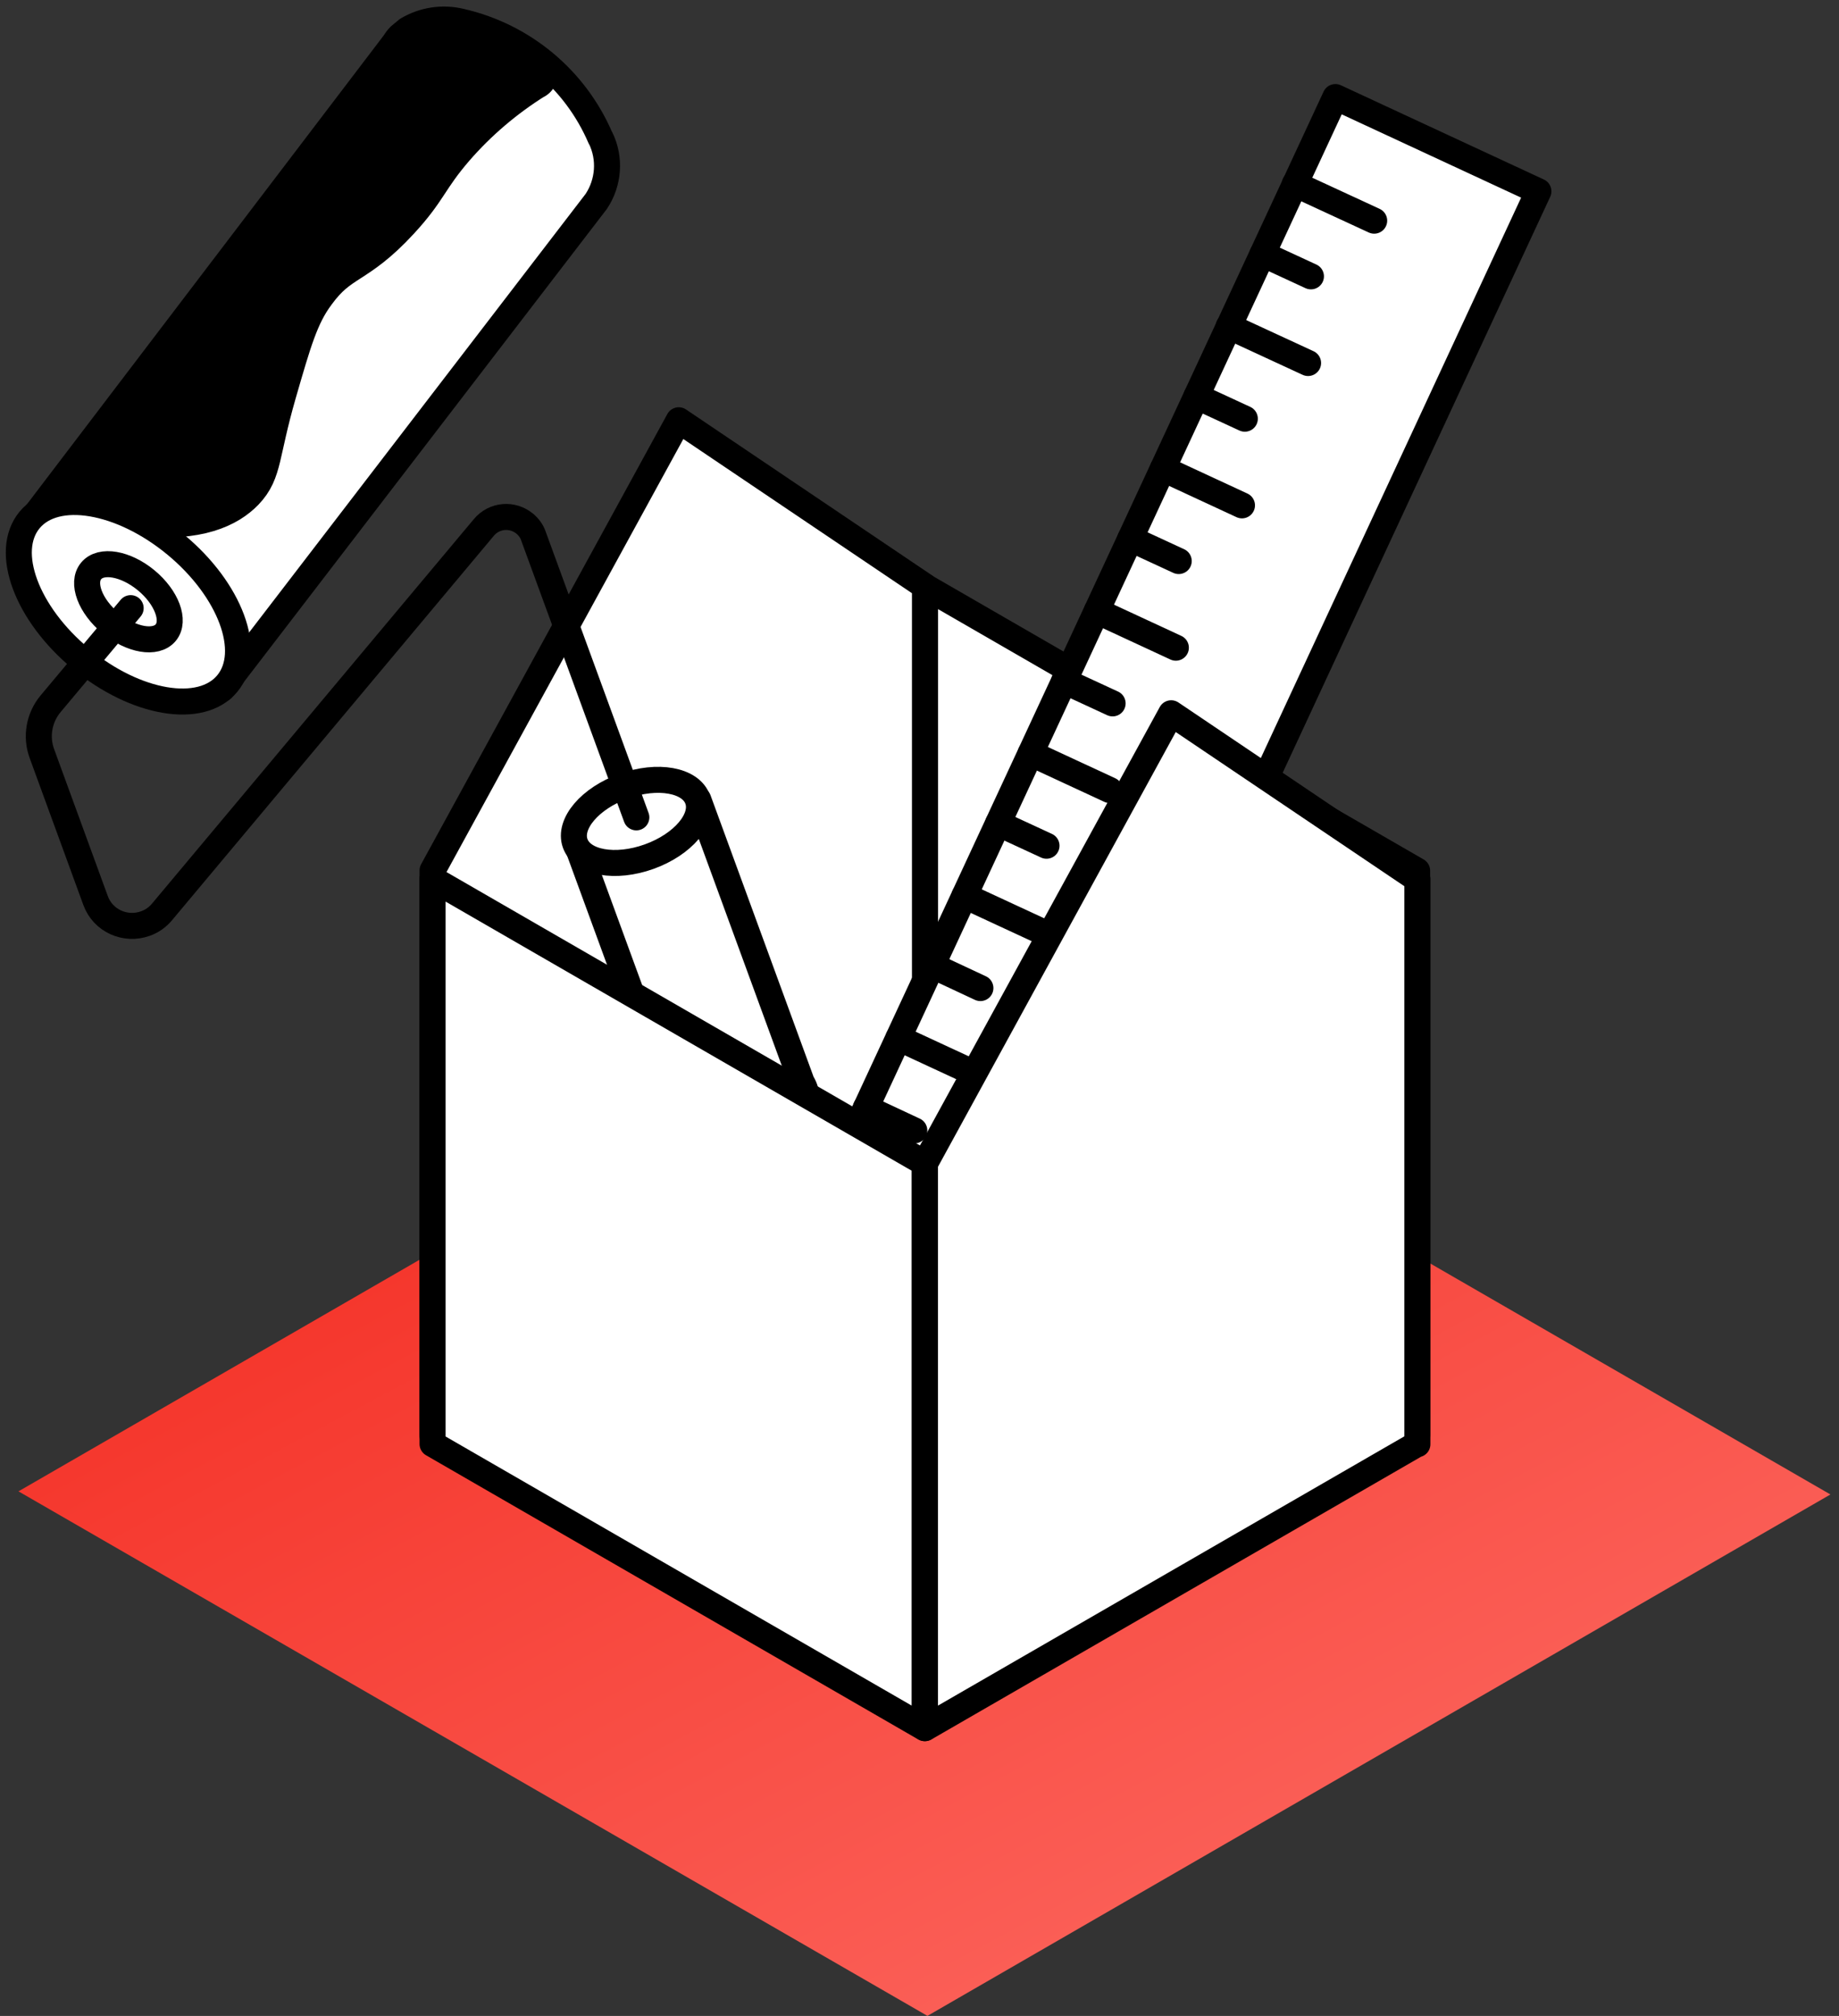
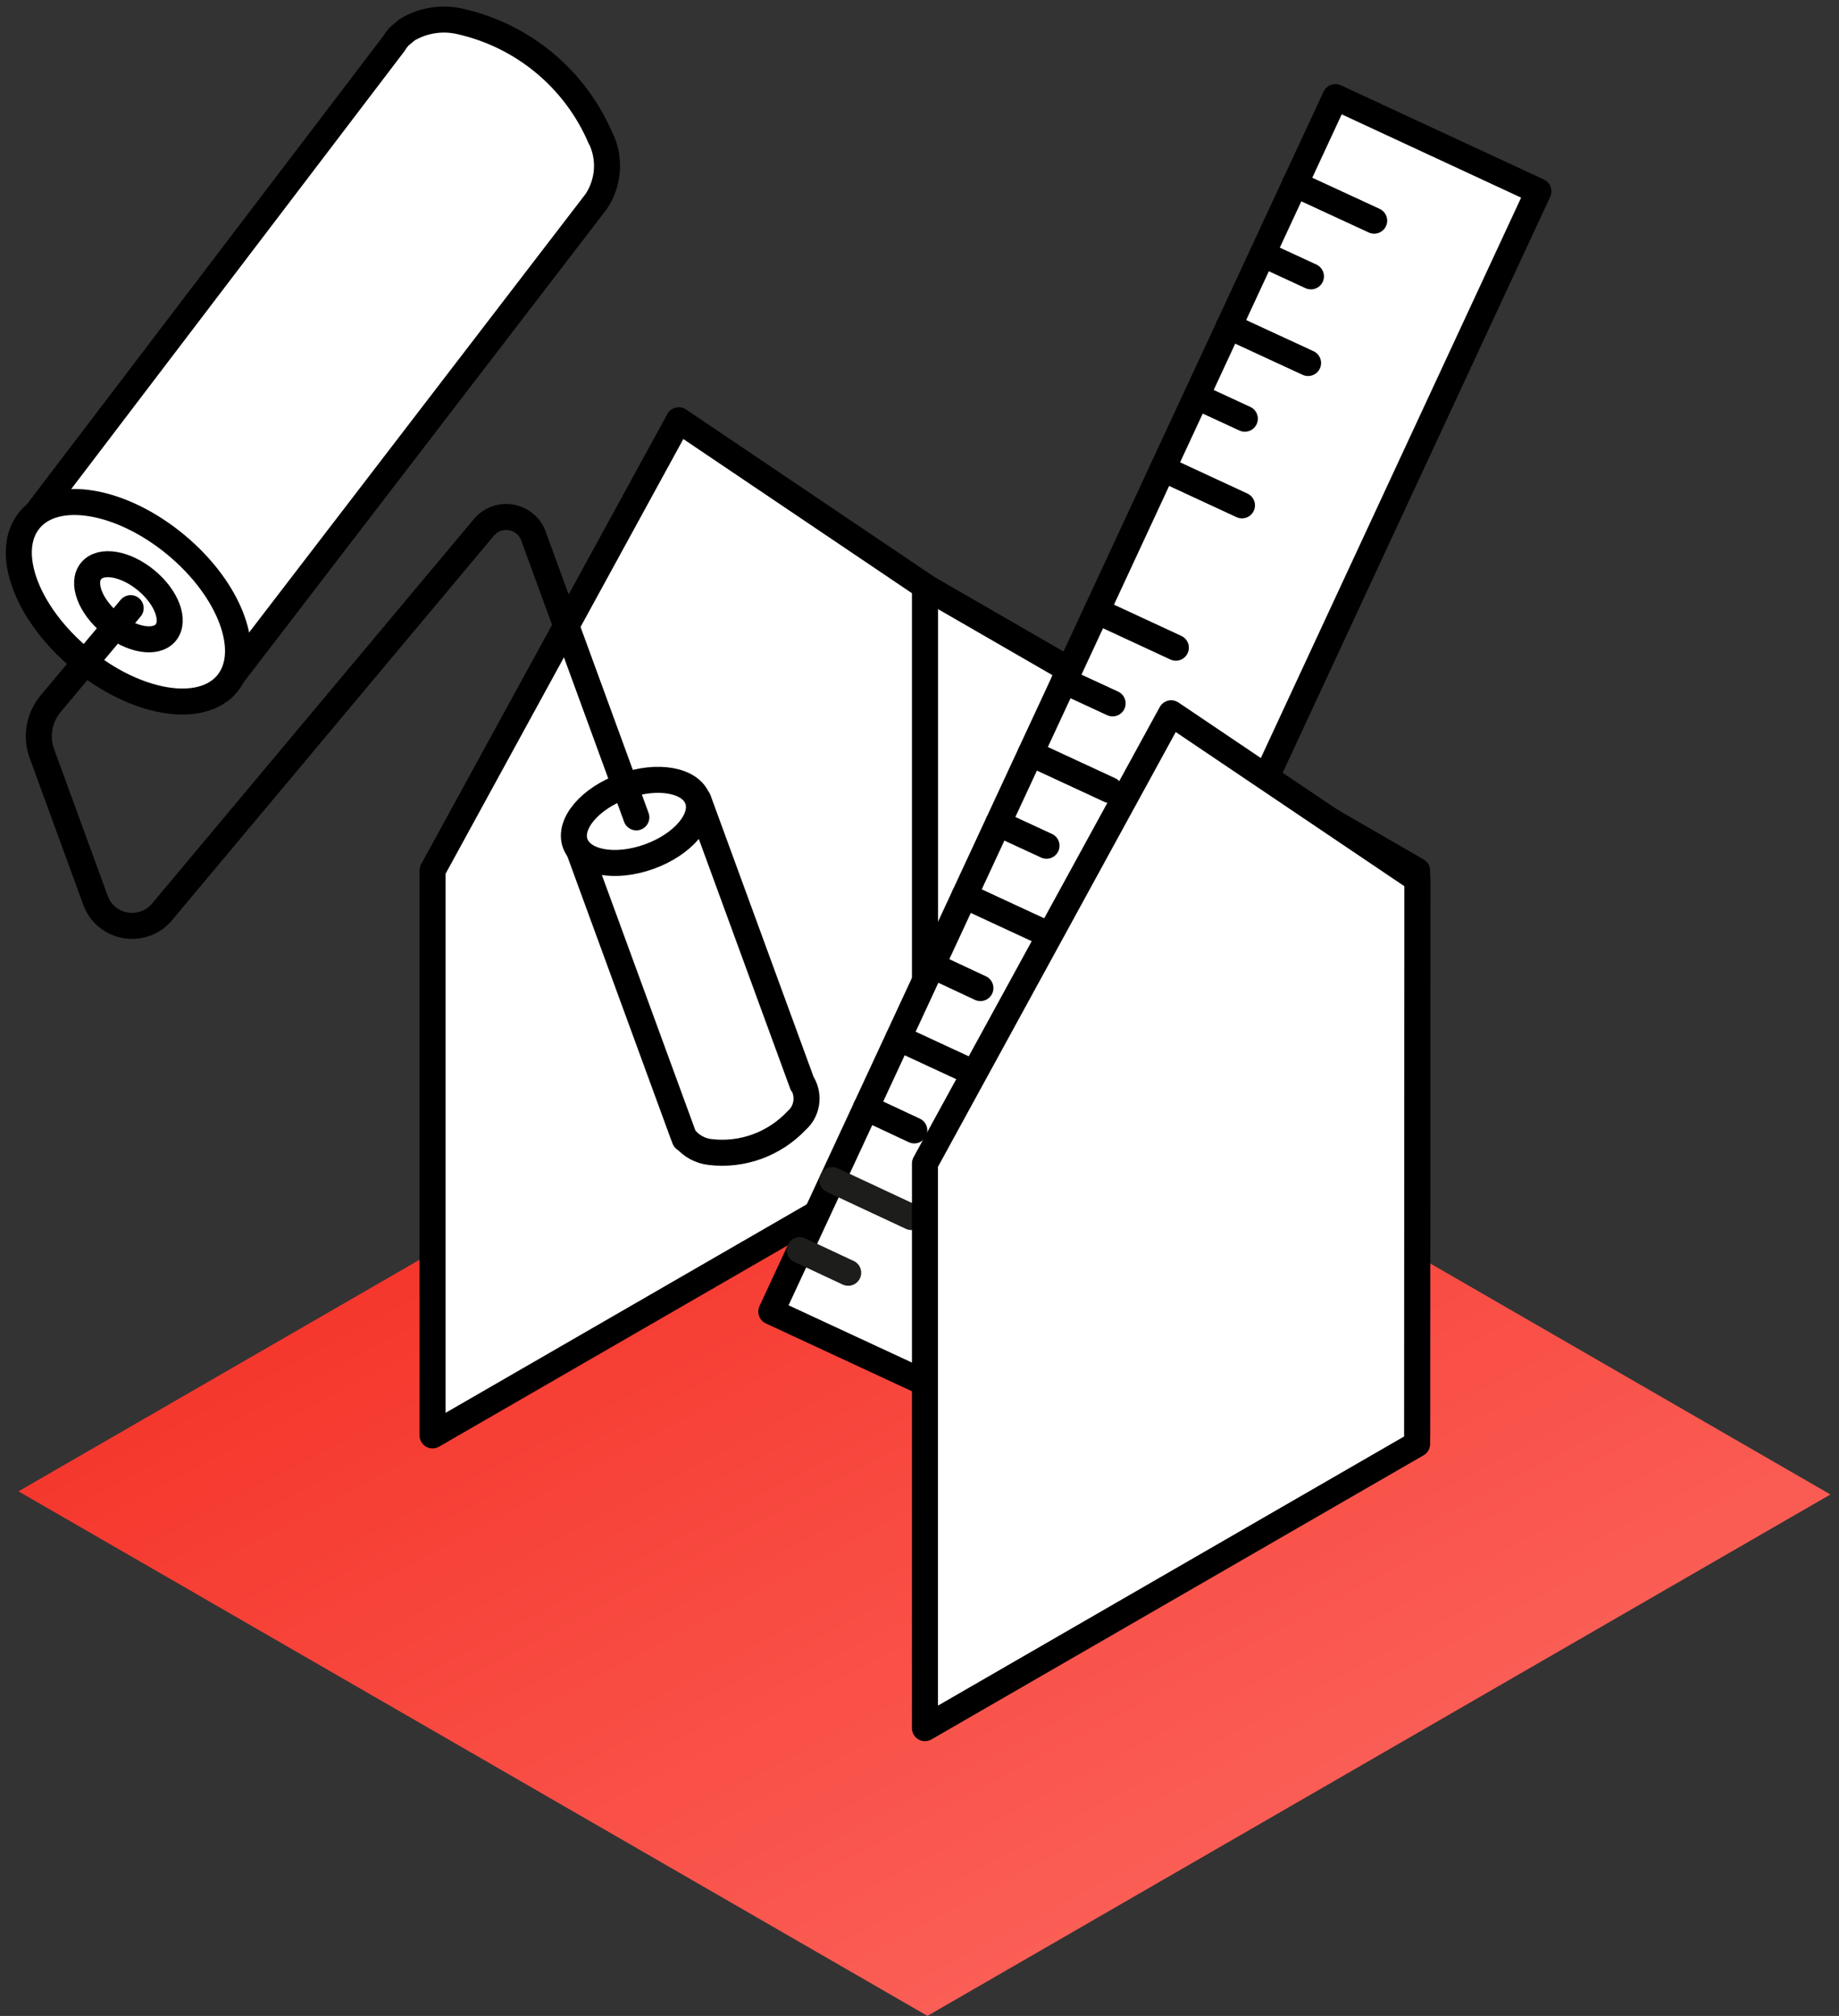
<svg xmlns="http://www.w3.org/2000/svg" id="renover" viewBox="0 0 70.66 77.47">
  <rect x="0" y="0" width="70.66" height="77.47" fill="#333333" stroke="none" />
  <defs>
    <style>.cls-1{stroke-width:1px;}.cls-1,.cls-2,.cls-3,.cls-4,.cls-5,.cls-6,.cls-7{stroke-linecap:round;stroke-linejoin:round;}.cls-1,.cls-2,.cls-3,.cls-4,.cls-6,.cls-7{stroke:#000;}.cls-1,.cls-3,.cls-6,.cls-7{fill:#fff;}.cls-2{stroke-width:2px;}.cls-4,.cls-5{fill:none;}.cls-5{stroke:#1d1d1b;}.cls-6{stroke-width:1px;}.cls-8{fill:url(#Dégradé_sans_nom_3);}.cls-7{stroke-width:1px;}</style>
    <linearGradient id="Dégradé_sans_nom_3" x1="-1652.65" y1="-143.37" x2="-1651.67" y2="-144.41" gradientTransform="translate(115724.18 -5755.68) scale(70.02 -40.42)" gradientUnits="userSpaceOnUse">
      <stop offset="0" stop-color="#f3281d" />
      <stop offset="1" stop-color="#fe766f" />
    </linearGradient>
  </defs>
  <g id="Groupe_3237">
    <path id="Tracé_206" class="cls-8" d="m35.64,77.47L.71,57.31l34.7-20.04,34.92,20.16-34.7,20.04Z" />
    <path id="Tracé_207" class="cls-3" d="m54.45,55.16l-18.91-10.57v-22.05l18.91,10.92v21.7Z" />
    <path id="Tracé_208" class="cls-3" d="m35.53,44.24l-18.91,10.92v-21.71l9.46-17.3,9.46,6.38v21.71Z" />
    <g id="Groupe_74">
      <path id="Tracé_209" class="cls-3" d="m30.83,41.66l-4-10.93-4.67,1.71,4.07,11.12h0s.08.21.08.21h.03c.23.27.57.46.94.5,1.24.15,2.47-.3,3.33-1.21.4-.35.49-.93.24-1.39Z" />
      <ellipse id="Ellipse_26" class="cls-1" cx="24.45" cy="31.57" rx="2.5" ry="1.44" transform="translate(-9.23 10.12) rotate(-19.76)" />
      <line id="Ligne_28" class="cls-5" x1="2.99" y1="19.16" x2="17.9" y2="1.34" />
      <path id="Tracé_210" class="cls-3" d="m23.07,5.3c-.97-2.26-2.96-3.92-5.36-4.47-.7-.17-1.44-.06-2.06.31l-.29.24c-.09.09-.16.19-.23.3L1.22,19.96l7.32,6.51L22.91,7.74h0c.48-.72.55-1.65.17-2.43Z" />
-       <path id="Tracé_211" class="cls-2" d="m20.43,2.84c-.52-.4-1.13-.68-1.77-.82-.73-.14-1.49-.14-2.22,0l-.52.09L1.9,20.35c-.02,2.12.09,2.54.18,2.55.14.01.18-.93.74-1.76.65-.83,1.59-1.37,2.62-1.53,2.15.21,3.21-.33,3.77-.91.65-.68.5-1.27,1.19-3.67.58-2,.86-3.01,1.53-3.91,1.01-1.39,1.61-1.05,3.24-2.82,1.07-1.16,1.06-1.56,2.1-2.77.91-1.05,1.98-1.96,3.15-2.69Z" />
      <ellipse id="Ellipse_27" class="cls-7" cx="4.93" cy="23.13" rx="2.85" ry="4.93" transform="translate(-16.03 12.18) rotate(-50.4)" />
      <ellipse id="Ellipse_28" class="cls-7" cx="4.93" cy="23.13" rx="1.07" ry="1.86" transform="translate(-16.03 12.18) rotate(-50.4)" />
      <path id="Tracé_212" class="cls-4" d="m5.02,23.37l-3.08,3.68c-.44.53-.57,1.26-.33,1.91l2.06,5.64c.28.78,1.14,1.17,1.92.89.25-.09.46-.24.63-.44l12.37-14.78c.4-.48,1.1-.54,1.58-.14.15.13.27.29.33.48l3.95,10.8" />
    </g>
    <g id="Groupe_75">
      <rect id="Rectangle_79" class="cls-6" x="18.64" y="24.57" width="51.46" height="8.6" transform="translate(-.5 56.96) rotate(-65.09)" />
      <line id="Ligne_29" class="cls-5" x1="30.73" y1="48.04" x2="32.59" y2="48.91" />
      <line id="Ligne_30" class="cls-5" x1="31.98" y1="45.35" x2="35.02" y2="46.77" />
      <line id="Ligne_31" class="cls-4" x1="33.27" y1="42.57" x2="35.13" y2="43.44" />
      <line id="Ligne_32" class="cls-4" x1="34.52" y1="39.89" x2="37.56" y2="41.3" />
      <line id="Ligne_33" class="cls-4" x1="35.81" y1="37.1" x2="37.67" y2="37.97" />
      <line id="Ligne_34" class="cls-4" x1="37.06" y1="34.42" x2="40.1" y2="35.83" />
      <line id="Ligne_35" class="cls-4" x1="38.35" y1="31.64" x2="40.21" y2="32.5" />
      <line id="Ligne_36" class="cls-4" x1="39.6" y1="28.95" x2="42.64" y2="30.36" />
      <line id="Ligne_37" class="cls-4" x1="40.89" y1="26.17" x2="42.75" y2="27.03" />
      <line id="Ligne_38" class="cls-4" x1="42.14" y1="23.48" x2="45.18" y2="24.89" />
-       <line id="Ligne_39" class="cls-4" x1="43.43" y1="20.7" x2="45.29" y2="21.56" />
      <line id="Ligne_40" class="cls-4" x1="44.68" y1="18.01" x2="47.72" y2="19.42" />
      <line id="Ligne_41" class="cls-4" x1="45.97" y1="15.23" x2="47.83" y2="16.09" />
      <line id="Ligne_42" class="cls-4" x1="47.21" y1="12.54" x2="50.26" y2="13.95" />
      <line id="Ligne_43" class="cls-4" x1="48.51" y1="9.76" x2="50.37" y2="10.62" />
      <line id="Ligne_44" class="cls-4" x1="49.75" y1="7.07" x2="52.8" y2="8.48" />
    </g>
-     <path id="Tracé_213" class="cls-3" d="m35.53,66.41l-18.91-10.92v-21.71l18.91,10.92v21.71Z" />
-     <path id="Tracé_214" class="cls-3" d="m54.45,55.49l-18.91,10.92v-21.7l9.46-17.3,9.46,6.38v21.71Z" />
+     <path id="Tracé_214" class="cls-3" d="m54.45,55.49l-18.91,10.92v-21.7l9.46-17.3,9.46,6.38Z" />
  </g>
</svg>